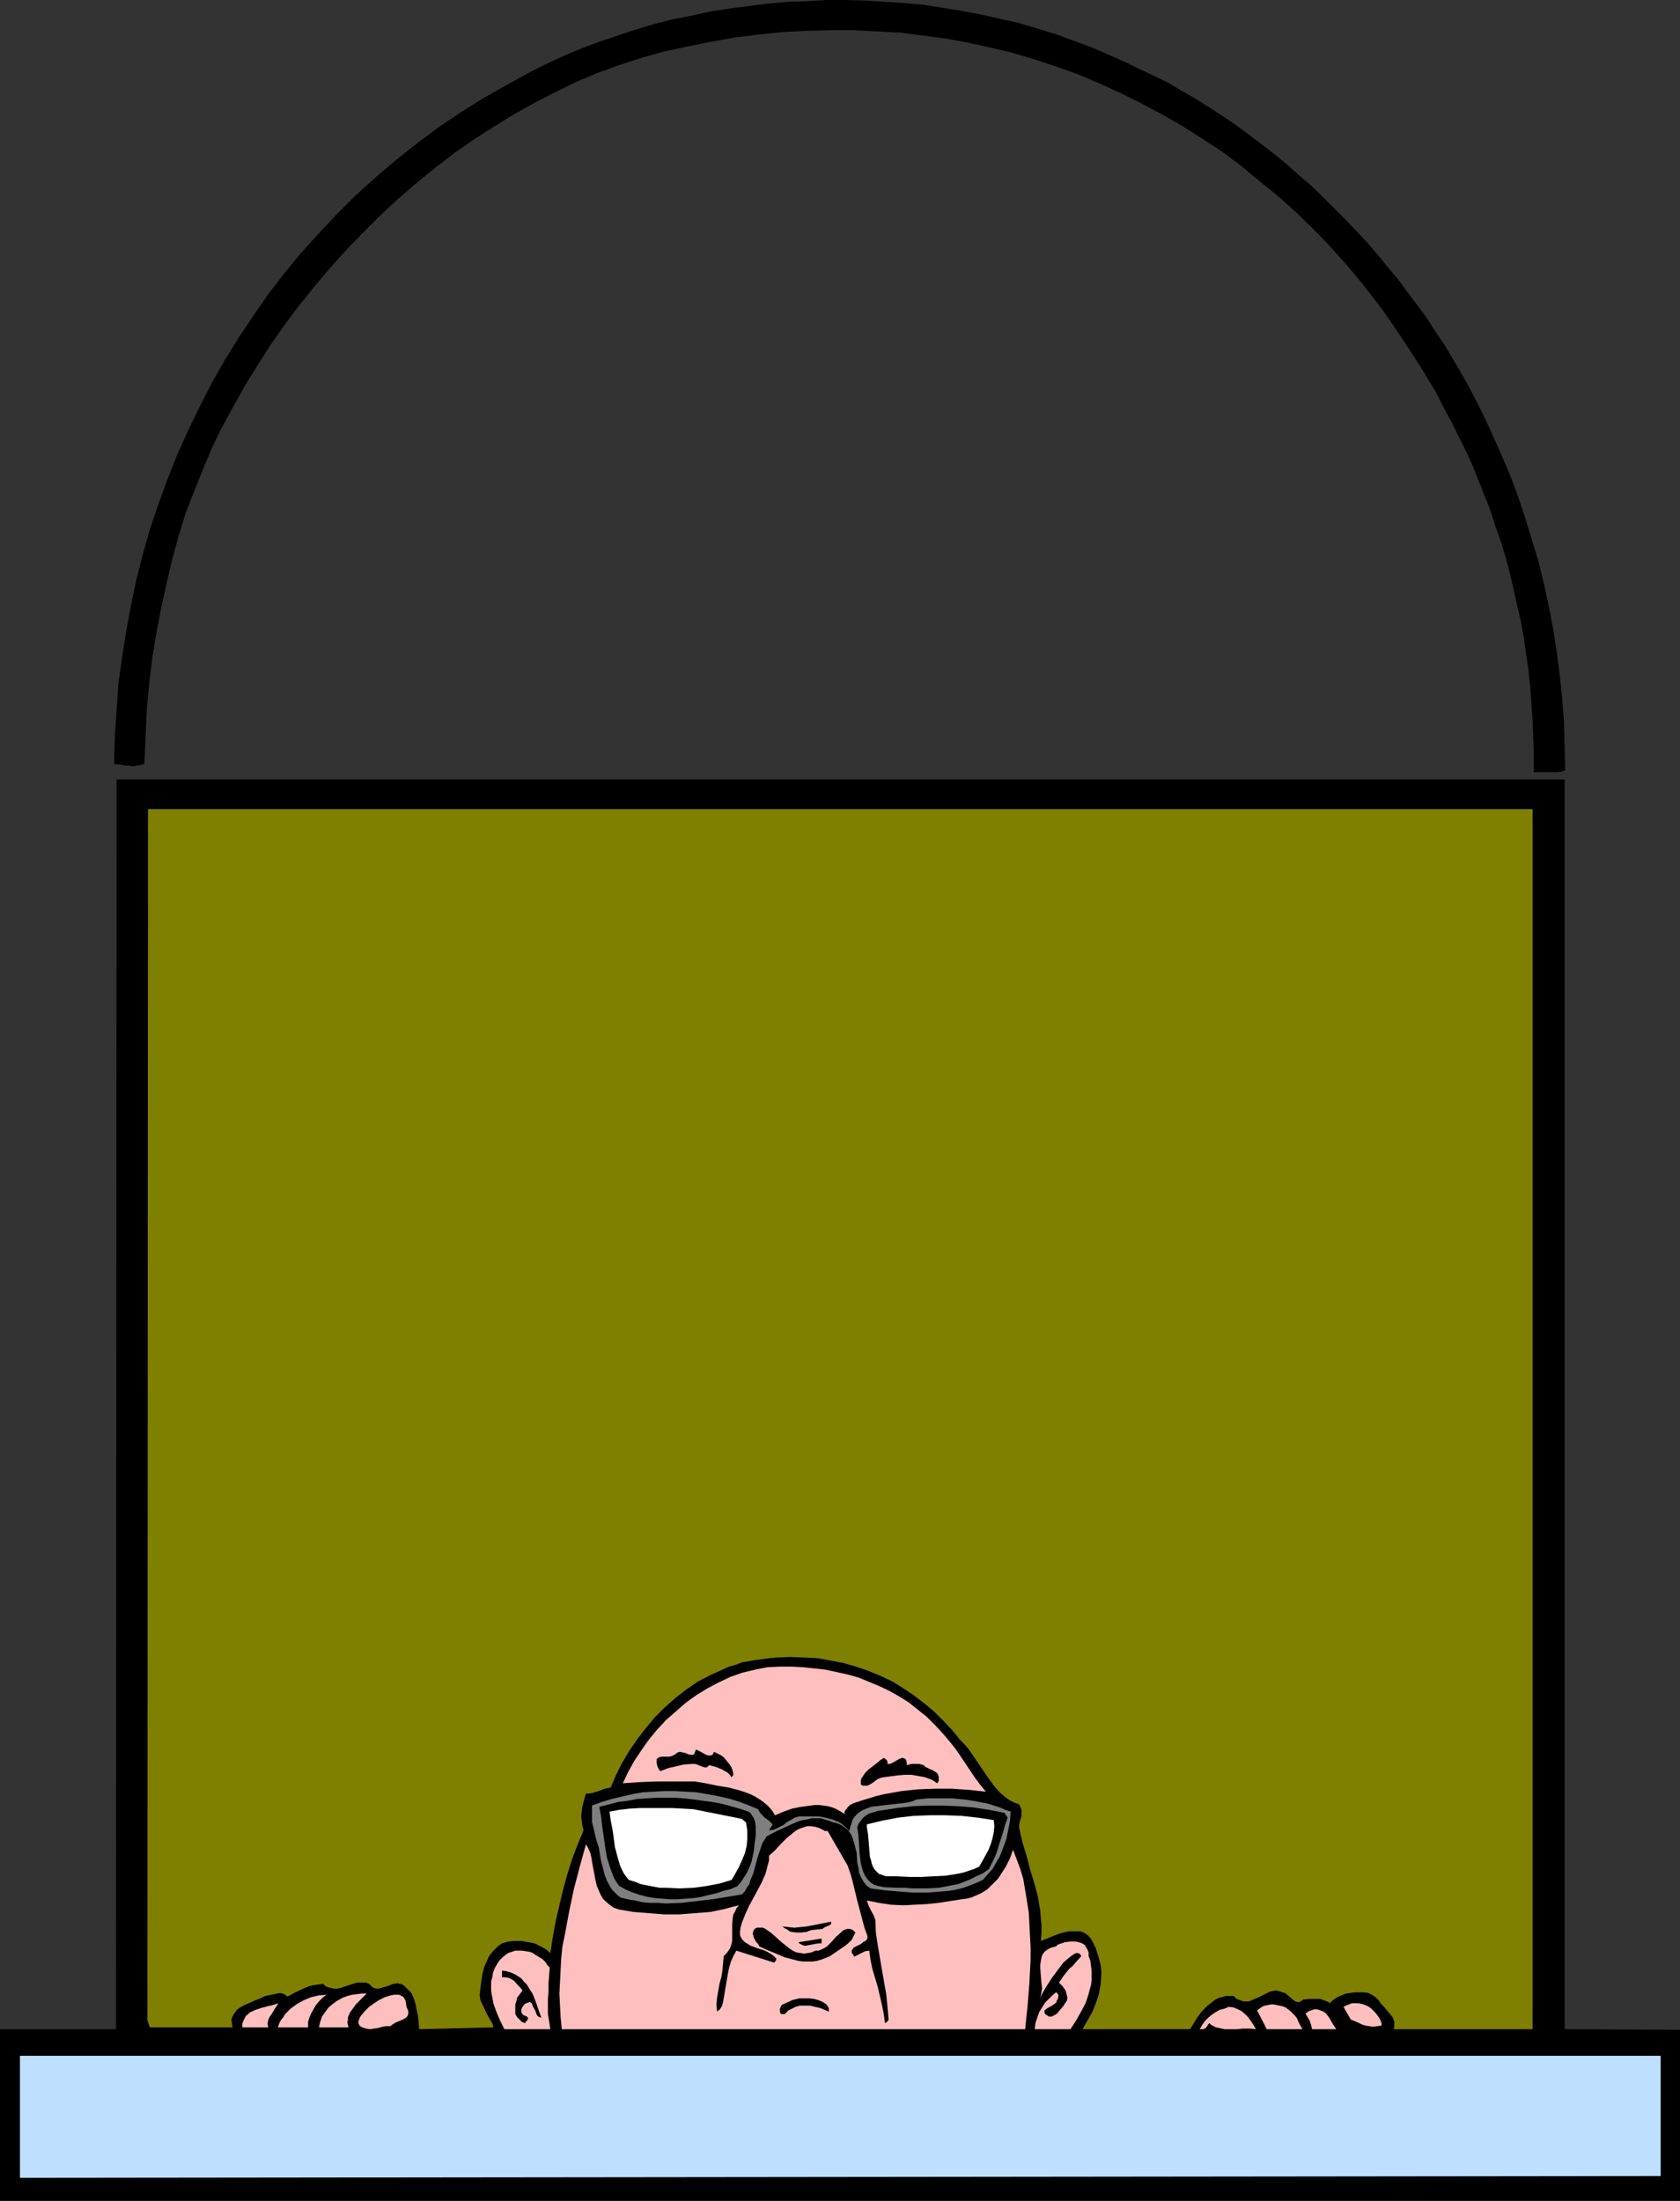
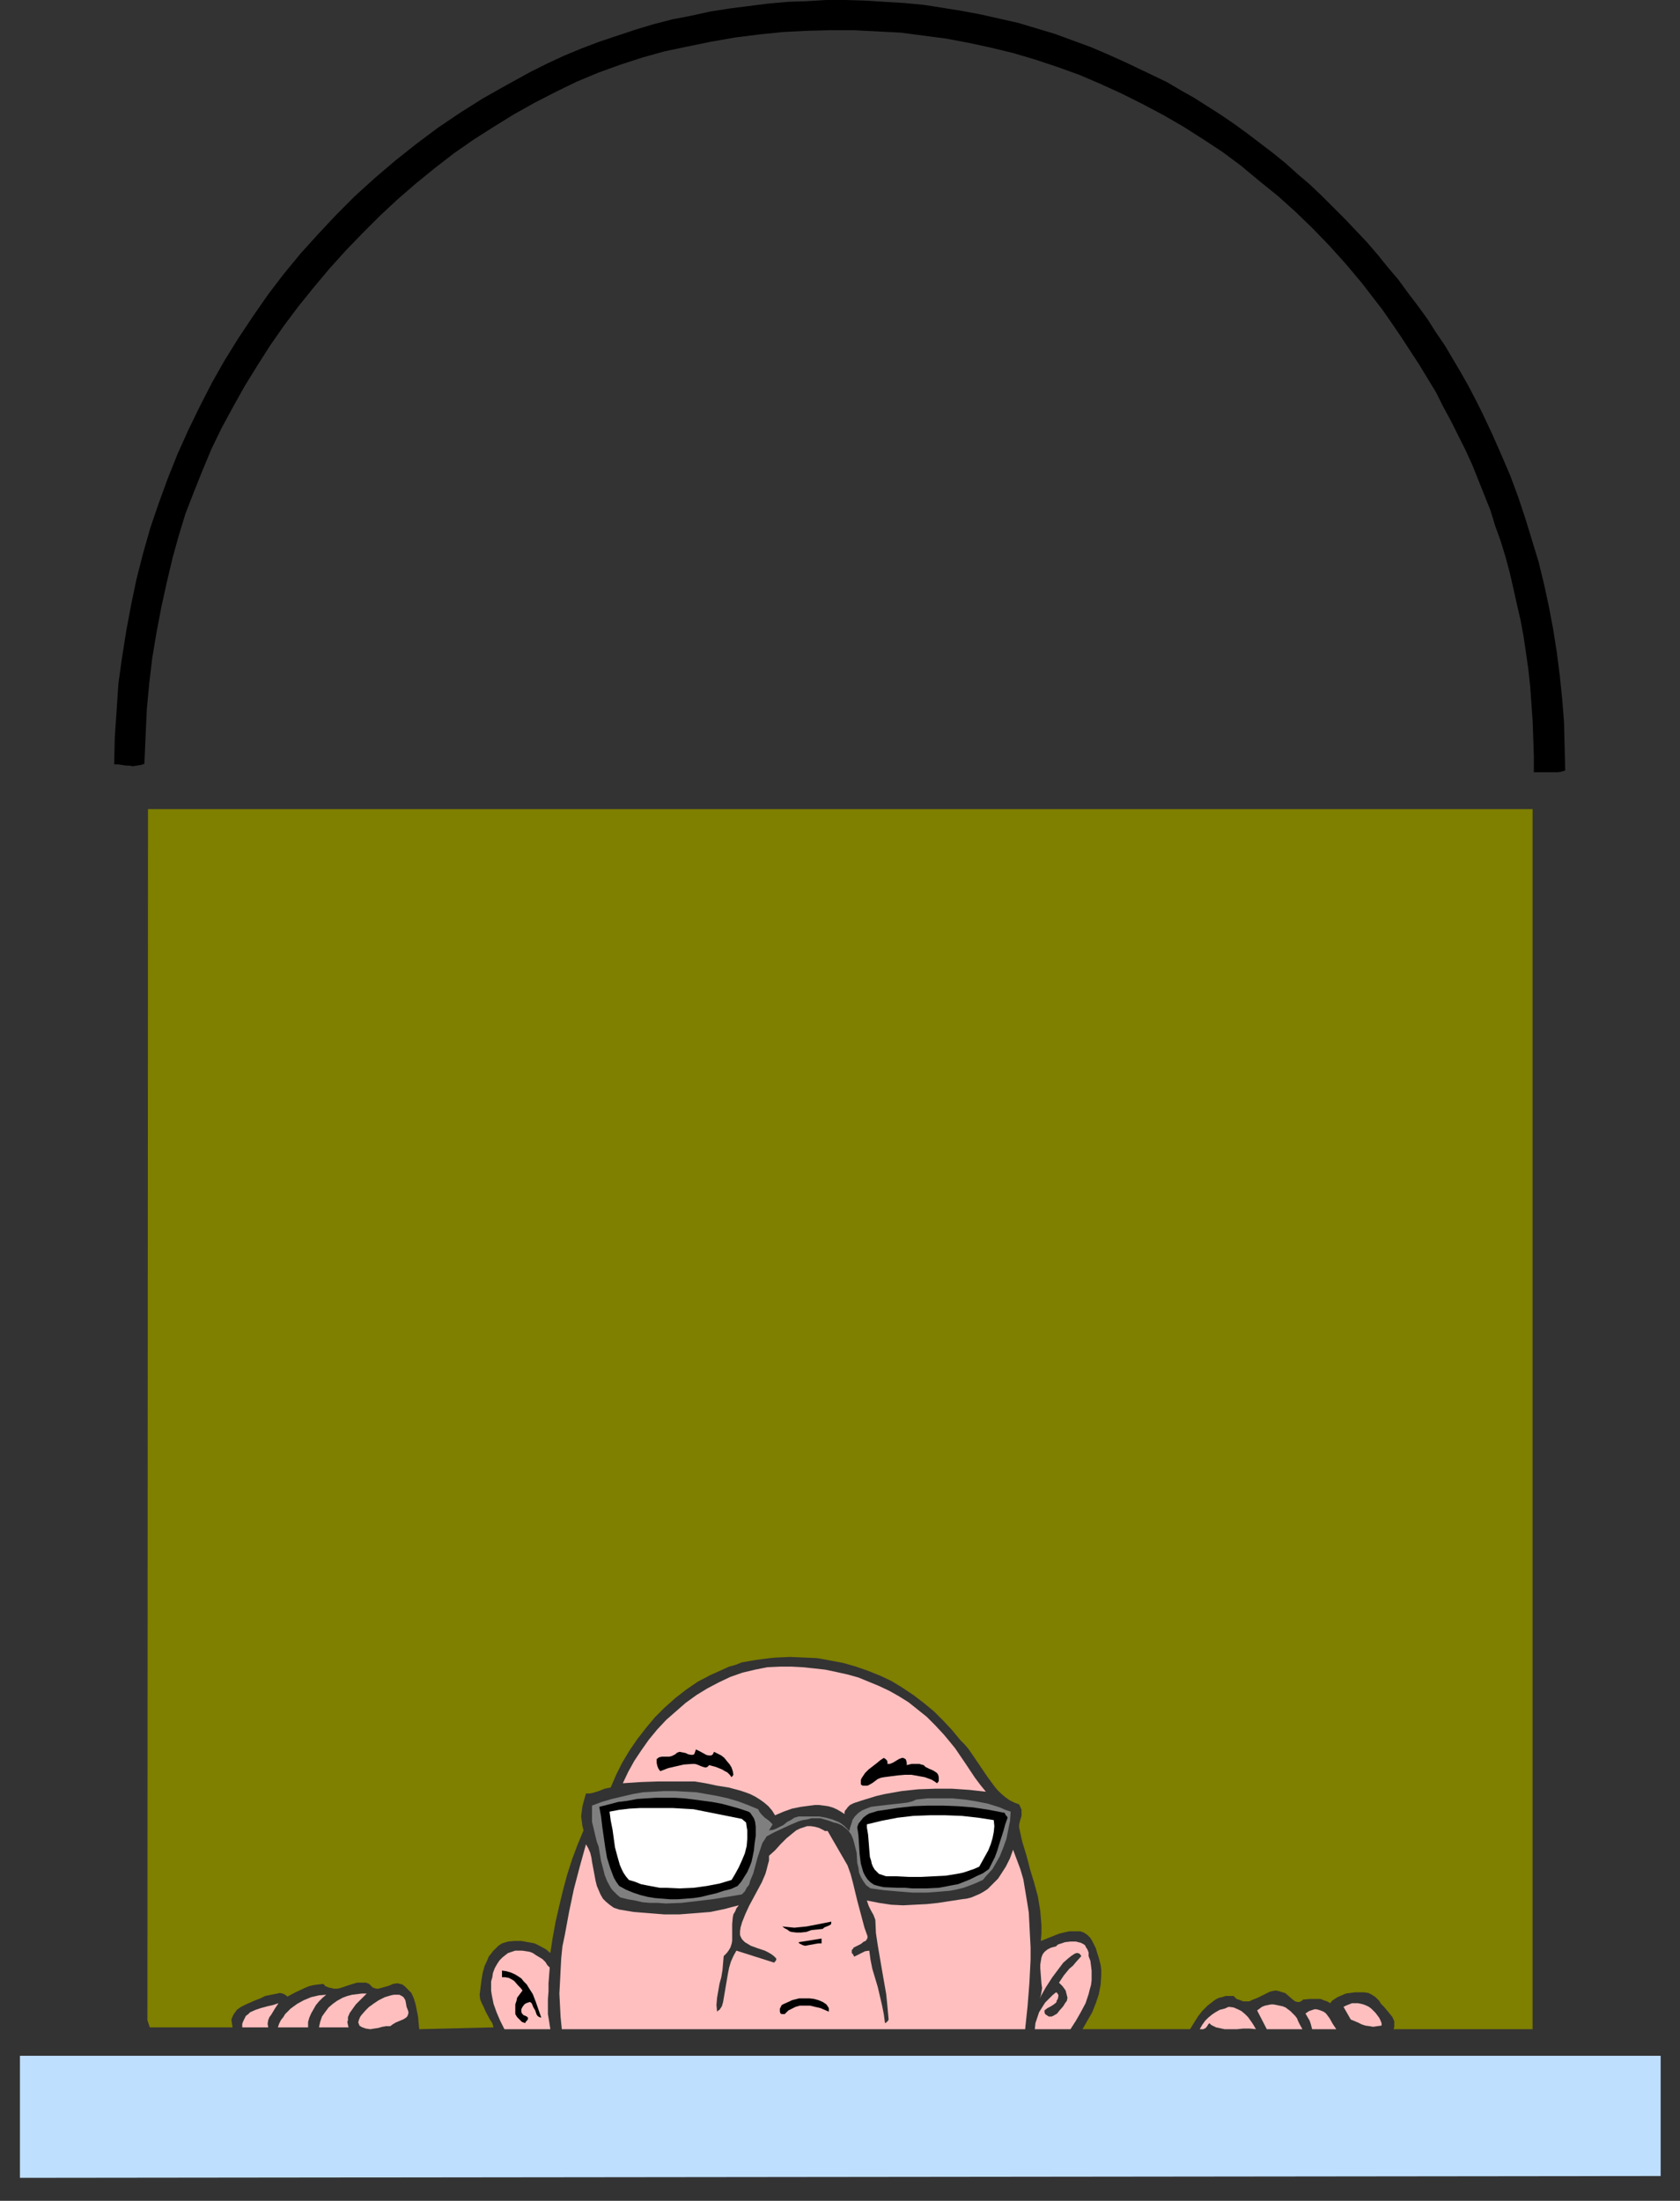
<svg xmlns="http://www.w3.org/2000/svg" xmlns:ns1="http://sodipodi.sourceforge.net/DTD/sodipodi-0.dtd" xmlns:ns2="http://www.inkscape.org/namespaces/inkscape" version="1.0" width="118.91mm" height="155.711mm" id="svg28" ns1:docname="Window View - Short.wmf">
  <rect width="100%" height="100%" fill="#333333" stroke="none" />
  <ns1:namedview id="namedview28" pagecolor="#ffffff" bordercolor="#000000" borderopacity="0.25" ns2:showpageshadow="2" ns2:pageopacity="0.0" ns2:pagecheckerboard="0" ns2:deskcolor="#d1d1d1" ns2:document-units="mm" />
  <defs id="defs1">
    <pattern id="WMFhbasepattern" patternUnits="userSpaceOnUse" width="6" height="6" x="0" y="0" />
  </defs>
  <path style="fill:#000000;fill-opacity:1;fill-rule:evenodd;stroke:none" d="m 396.578,110.528 2.586,5.494 2.424,5.494 2.424,5.656 2.101,5.656 1.939,5.817 1.778,5.817 1.778,5.817 1.454,5.979 1.293,5.979 1.131,5.979 0.97,6.14 0.808,6.302 0.646,6.302 0.485,6.14 0.162,6.464 0.162,6.464 -0.97,0.323 -0.97,0.162 h -2.101 -2.262 -2.101 v -4.686 l -0.162,-4.686 -0.162,-4.525 -0.323,-4.525 -0.323,-4.525 -0.485,-4.525 -0.646,-4.525 -0.646,-4.363 -0.808,-4.363 -0.97,-4.201 -0.97,-4.363 -0.97,-4.201 -1.131,-4.201 -1.293,-4.201 -1.454,-4.04 -1.293,-4.201 -1.616,-4.04 -1.616,-4.04 -1.616,-4.04 -1.778,-3.878 -1.939,-3.878 -1.939,-3.878 -2.101,-3.878 -1.939,-3.878 -2.262,-3.717 -2.262,-3.717 -2.424,-3.717 -2.424,-3.717 -2.424,-3.555 -2.586,-3.717 -2.747,-3.555 -2.747,-3.555 -4.202,-5.009 -4.363,-4.848 -4.525,-4.686 -4.687,-4.525 -4.687,-4.201 -5.01,-4.04 -4.848,-4.04 -5.01,-3.717 -5.171,-3.393 -5.333,-3.393 -5.333,-3.07 -5.495,-2.909 -5.495,-2.747 -5.656,-2.585 -5.656,-2.424 -5.818,-2.101 -5.818,-1.939 -5.979,-1.778 -5.979,-1.454 -5.979,-1.293 -5.979,-1.131 -6.141,-0.808 -6.141,-0.808 -6.303,-0.323 -6.303,-0.323 h -6.303 l -6.303,0.162 -6.303,0.323 -6.303,0.646 -6.464,0.808 -6.464,1.131 -6.303,1.293 -6.141,1.293 -5.818,1.616 -5.979,1.939 -5.818,2.101 -5.818,2.424 -5.656,2.747 -5.656,2.909 -5.495,3.07 -5.495,3.393 -5.333,3.393 -5.333,3.717 -5.01,3.878 -5.171,4.201 -4.848,4.201 -4.687,4.363 -4.687,4.686 -4.525,4.686 -4.363,4.848 -4.202,5.009 -4.04,5.009 -3.879,5.171 -3.717,5.333 -3.394,5.333 -3.394,5.494 -3.07,5.494 -3.07,5.656 -2.747,5.656 -2.424,5.817 -2.262,5.656 -2.262,5.817 -1.778,5.817 -1.616,5.817 -1.616,6.787 -1.454,6.625 -1.293,6.787 -1.131,6.787 -0.808,6.787 -0.646,6.948 -0.323,7.11 -0.162,3.717 -0.162,3.717 -0.97,0.323 -1.131,0.162 -0.97,0.162 -0.97,-0.162 h -0.808 l -2.101,-0.323 h -1.131 l 0.162,-7.272 0.485,-7.11 0.485,-7.272 0.97,-6.948 1.131,-7.11 1.293,-6.948 1.454,-6.948 1.778,-6.948 1.939,-6.787 2.262,-6.625 2.424,-6.625 2.586,-6.464 2.909,-6.464 3.07,-6.302 3.232,-6.302 3.394,-5.979 3.717,-5.979 3.879,-5.817 4.04,-5.817 4.202,-5.494 4.525,-5.494 4.687,-5.171 4.848,-5.171 5.01,-5.009 5.171,-4.686 5.495,-4.686 5.495,-4.363 5.818,-4.363 5.979,-4.04 6.141,-3.878 6.303,-3.555 6.464,-3.555 4.525,-2.262 4.525,-2.101 4.687,-1.939 4.687,-1.778 4.848,-1.616 4.848,-1.616 4.848,-1.454 5.01,-1.293 5.01,-0.97 5.171,-1.131 5.171,-0.808 5.01,-0.646 5.171,-0.646 5.333,-0.485 5.01,-0.162 L 221.075,0 h 5.171 l 5.333,0.162 5.01,0.323 5.333,0.323 5.171,0.485 5.171,0.808 5.01,0.808 5.171,0.97 5.01,1.131 5.01,1.131 4.848,1.454 4.848,1.454 4.848,1.778 4.848,1.778 4.525,1.939 4.687,2.101 3.717,1.778 3.717,1.778 3.717,1.778 3.555,2.101 3.717,2.101 3.555,2.262 3.555,2.262 3.555,2.424 3.555,2.585 3.394,2.585 3.394,2.585 3.394,2.747 3.232,2.909 3.232,2.747 3.232,3.07 3.07,3.07 3.07,3.07 3.07,3.232 2.909,3.07 2.909,3.393 2.747,3.393 2.747,3.232 2.586,3.555 2.586,3.393 2.586,3.555 2.262,3.555 2.424,3.555 2.101,3.555 2.101,3.555 2.101,3.717 1.939,3.717 z" id="path1" />
-   <path style="fill:#000000;fill-opacity:1;fill-rule:evenodd;stroke:none" d="m 418.556,542.623 30.866,0.162 v 45.73 H 0 V 542.623 H 31.028 L 31.19,208.453 H 418.556 Z" id="path2" />
  <path style="fill:#7f7f00;fill-opacity:1;fill-rule:evenodd;stroke:none" d="m 409.991,542.623 h -37.169 l 0.162,-0.646 v -0.485 -0.485 -0.485 l -0.485,-1.131 -0.646,-0.808 -0.808,-0.97 -0.808,-0.97 -0.808,-0.808 -0.485,-0.808 -0.485,-0.485 -0.485,-0.485 -0.97,-0.646 -0.97,-0.485 -1.131,-0.162 h -1.131 -1.293 l -2.424,0.323 -1.131,0.485 -1.131,0.485 -0.97,0.646 -0.485,0.323 -0.485,0.646 -0.808,-0.485 -0.97,-0.323 -0.808,-0.323 h -0.97 -1.939 l -1.778,0.162 -0.323,0.323 -0.323,0.162 -0.323,0.162 h -0.485 l -0.646,-0.162 -0.646,-0.485 -1.293,-1.131 -0.808,-0.646 -0.646,-0.162 -0.97,-0.323 -0.808,-0.162 -0.97,0.162 -0.646,0.162 -1.616,0.808 -1.616,0.808 -1.616,0.646 -0.646,0.323 h -0.808 -0.808 l -0.808,-0.323 -0.97,-0.323 -0.808,-0.808 h -1.131 -0.97 l -0.97,0.323 -0.808,0.162 -0.97,0.485 -0.646,0.485 -1.454,1.131 -1.454,1.454 -1.131,1.454 -2.101,3.393 h -28.766 l 1.293,-2.262 1.293,-2.262 0.97,-2.424 0.808,-2.424 0.485,-2.585 0.162,-2.585 v -1.293 l -0.162,-1.293 -0.323,-1.293 -0.323,-1.131 -0.323,-0.97 -0.323,-1.131 -0.485,-0.97 -0.485,-0.97 -0.485,-0.808 -0.808,-0.808 -0.97,-0.646 -0.97,-0.323 h -1.454 -1.454 l -1.454,0.323 -1.293,0.323 -2.424,0.97 -2.424,0.97 0.162,-2.101 v -2.101 l -0.162,-1.939 -0.162,-1.939 -0.323,-1.939 -0.323,-1.939 -0.97,-3.555 -1.131,-3.717 -0.485,-1.939 -0.485,-1.778 -1.131,-3.717 -0.808,-3.717 v -0.646 l 0.162,-0.808 0.485,-1.616 v -0.808 -0.808 l -0.323,-0.808 -0.323,-0.646 -1.293,-0.485 -1.293,-0.646 -1.131,-0.808 -1.131,-0.97 -0.97,-0.97 -0.808,-0.97 -1.778,-2.424 -3.394,-5.009 -1.778,-2.585 -0.97,-1.131 -1.131,-1.131 -2.262,-2.747 -2.424,-2.585 -2.424,-2.424 -2.747,-2.262 -2.747,-2.101 -2.909,-1.939 -2.909,-1.778 -3.07,-1.454 -3.232,-1.293 -3.232,-1.131 -3.394,-0.97 -3.394,-0.646 -3.555,-0.646 -3.555,-0.162 -3.717,-0.162 -3.717,0.162 -1.778,0.162 -3.717,0.485 -3.717,0.646 -1.616,0.646 -1.778,0.485 -1.778,0.808 -3.232,1.454 -3.394,1.778 -3.07,2.101 -2.909,2.262 -2.909,2.585 -2.586,2.585 -2.424,2.909 -2.262,2.909 -2.101,3.07 -1.939,3.232 -1.616,3.232 -1.454,3.393 -1.616,0.323 -1.616,0.646 -1.616,0.485 -0.808,0.162 h -0.97 l -0.323,1.131 -0.323,1.131 -0.323,1.293 -0.162,1.293 -0.162,1.293 0.162,1.131 0.162,1.293 0.323,1.293 -1.616,3.878 -1.454,3.878 -1.293,4.04 -1.131,4.201 -0.97,4.04 -0.97,4.201 -0.808,4.363 -0.646,4.201 -1.131,-0.97 -1.454,-0.808 -1.616,-0.808 -1.778,-0.323 -1.778,-0.323 h -1.939 l -1.616,0.162 -1.616,0.485 -0.97,0.646 -0.646,0.646 -0.808,0.808 -0.485,0.646 -0.646,0.808 -0.323,0.808 -0.808,1.778 -0.485,1.778 -0.323,1.939 -0.485,3.878 0.162,1.293 0.485,1.131 0.485,0.97 0.485,1.131 1.131,2.101 0.646,0.97 0.323,1.131 -19.877,0.485 -0.323,-3.393 -0.323,-1.616 -0.323,-1.616 -0.485,-1.616 -0.646,-1.454 -1.131,-1.131 -0.646,-0.646 -0.646,-0.485 -0.646,-0.162 -0.646,-0.162 -1.131,0.162 -1.131,0.485 -1.131,0.323 -1.131,0.323 -0.646,0.162 h -0.485 l -0.485,-0.162 -0.485,-0.162 -0.485,-0.485 -0.485,-0.485 -0.808,-0.323 H 97.124 96.316 95.508 l -1.616,0.485 -1.454,0.485 -1.454,0.485 -0.808,0.162 h -0.808 l -0.646,-0.162 -0.808,-0.162 -0.808,-0.323 -0.646,-0.646 -1.293,0.162 -1.293,0.162 -1.293,0.323 -1.131,0.485 -2.424,1.131 -2.101,1.131 -0.646,-0.485 -0.646,-0.323 -0.808,-0.162 -0.646,0.162 -0.808,0.162 -0.808,0.162 -0.808,0.162 -0.808,0.162 -1.293,0.646 -1.293,0.485 -2.586,1.131 -1.293,0.646 -1.131,0.808 -0.323,0.485 -0.485,0.646 -0.323,0.646 -0.323,0.808 0.323,2.101 H 40.078 l -0.646,-1.939 0.162,-323.829 H 409.991 Z" id="path3" />
  <path style="fill:#ffbfbf;fill-opacity:1;fill-rule:evenodd;stroke:none" d="m 252.426,463.767 1.616,1.939 1.454,1.778 2.747,4.04 2.586,3.878 1.454,1.939 1.454,1.778 -4.363,-0.485 -4.687,-0.323 h -4.525 l -4.525,0.162 -4.525,0.485 -4.525,0.808 -2.101,0.485 -2.101,0.646 -2.101,0.646 -1.939,0.646 -0.97,0.485 -0.646,0.646 -0.323,0.485 -0.323,0.323 -0.162,0.485 v 0.485 l -0.97,-0.646 -1.131,-0.646 -1.131,-0.485 -1.131,-0.323 -1.131,-0.162 -1.293,-0.162 h -1.131 l -1.293,0.162 -2.424,0.323 -2.424,0.485 -2.262,0.808 -2.262,0.97 -0.808,-1.293 -0.97,-1.131 -1.131,-0.97 -1.131,-0.808 -1.293,-0.808 -1.293,-0.646 -1.293,-0.485 -1.454,-0.485 -3.07,-0.808 -3.07,-0.485 -3.07,-0.646 -2.909,-0.485 h -4.848 -4.848 l -4.687,0.162 -4.848,0.323 1.454,-3.07 1.616,-2.909 1.939,-2.909 1.939,-2.747 2.262,-2.747 2.424,-2.585 2.586,-2.262 2.586,-2.262 2.909,-2.101 2.909,-1.778 3.07,-1.616 3.07,-1.454 3.232,-1.131 3.394,-0.808 3.232,-0.646 3.555,-0.162 h 2.909 l 3.07,0.162 3.07,0.323 2.909,0.323 3.07,0.646 2.909,0.646 2.909,0.808 2.747,1.131 2.747,1.131 2.747,1.293 2.586,1.454 2.586,1.616 2.424,1.939 2.424,1.939 2.262,2.262 z" id="path4" />
  <path style="fill:#000000;fill-opacity:1;fill-rule:evenodd;stroke:none" d="m 191.017,468.453 0.97,0.485 0.97,0.485 0.808,0.646 0.646,0.808 0.808,0.97 0.485,0.808 0.323,0.97 0.162,0.97 -0.485,0.646 -0.485,-0.646 -0.646,-0.646 -0.646,-0.323 -0.808,-0.485 -1.616,-0.646 -1.778,-0.485 -0.485,0.485 -0.485,0.162 -0.646,-0.162 -0.485,-0.162 -1.131,-0.485 -0.646,-0.162 h -0.646 l -2.262,0.162 -2.101,0.485 -2.101,0.485 -2.101,0.808 -0.485,-0.646 -0.323,-0.808 -0.162,-0.808 v -0.97 l 0.646,-0.485 0.808,-0.162 h 0.646 0.646 0.646 l 0.646,-0.162 0.646,-0.323 0.323,-0.162 0.323,-0.323 0.323,-0.162 0.485,-0.162 0.808,0.162 0.808,0.162 0.323,0.162 0.323,0.162 0.808,0.162 h 0.323 0.162 l 0.323,-0.162 0.162,-0.323 0.162,-0.485 0.162,-0.485 0.646,0.323 0.646,0.323 1.454,0.808 0.646,0.162 h 0.646 l 0.323,-0.162 0.162,-0.162 0.162,-0.323 z" id="path5" />
  <path style="fill:#000000;fill-opacity:1;fill-rule:evenodd;stroke:none" d="m 237.397,471.684 h 0.323 0.323 l 0.808,-0.323 0.808,-0.485 0.808,-0.485 0.808,-0.323 h 0.323 l 0.323,0.162 0.323,0.162 0.162,0.323 0.162,0.646 v 0.646 l 1.293,-0.323 h 1.293 0.808 l 0.485,0.162 0.646,0.162 0.485,0.485 0.97,0.485 1.131,0.485 0.485,0.323 0.485,0.323 0.323,0.485 0.162,0.646 v 0.485 0.485 l -0.162,0.323 -0.323,0.323 -0.646,-0.485 -0.808,-0.485 -1.778,-0.646 -1.778,-0.323 -1.778,-0.323 h -1.778 l -1.939,0.162 -3.717,0.485 -0.808,0.162 -0.808,0.323 -1.293,0.97 -0.808,0.485 -0.646,0.323 h -0.97 -0.323 l -0.485,-0.323 v -0.485 -0.646 l 0.162,-0.485 0.323,-0.485 0.646,-0.97 0.97,-0.97 2.101,-1.616 0.97,-0.808 0.97,-0.646 0.485,0.323 0.323,0.323 0.162,0.323 z" id="path6" />
  <path style="fill:#7f7f7f;fill-opacity:1;fill-rule:evenodd;stroke:none" d="m 202.814,483.804 0.323,0.646 0.485,0.646 0.97,0.97 1.131,0.808 0.97,0.97 -0.97,1.616 1.131,-0.162 0.808,-0.323 0.97,-0.485 0.97,-0.485 0.97,-0.808 0.97,-0.485 0.97,-0.646 1.131,-0.323 h 1.778 1.778 1.939 l 1.778,0.323 1.778,0.485 1.616,0.646 0.808,0.485 0.808,0.646 0.646,0.646 0.646,0.646 0.162,-0.808 0.485,-1.454 0.162,-0.646 0.646,-0.97 0.97,-0.97 0.97,-0.646 1.131,-0.485 1.293,-0.485 1.293,-0.162 2.747,-0.323 1.454,-0.162 1.454,-0.162 2.747,-0.323 1.293,-0.323 1.131,-0.485 3.07,-0.323 h 3.232 3.232 l 3.394,0.323 3.07,0.485 3.232,0.646 3.07,0.97 1.454,0.646 1.454,0.485 -0.162,2.424 -0.485,2.424 -0.485,2.424 -0.808,2.262 -0.97,2.424 -1.293,2.262 -0.646,1.131 -1.778,1.939 -0.808,0.97 -1.778,0.808 -1.616,0.646 -1.778,0.646 -1.939,0.485 -1.778,0.323 -1.939,0.162 -1.939,0.162 -2.101,0.162 h -3.879 l -4.04,-0.323 -3.717,-0.323 -3.555,-0.485 -1.131,-0.808 -0.808,-1.131 -0.646,-1.131 -0.485,-1.131 -0.162,-1.293 -0.323,-1.293 -0.162,-2.747 -0.323,-1.293 -0.323,-1.293 -0.323,-1.131 -0.485,-1.131 -0.808,-1.131 -0.97,-0.808 -0.646,-0.485 -0.646,-0.323 -0.808,-0.323 -0.808,-0.162 -1.293,-0.485 -1.131,-0.323 -1.131,-0.323 h -1.293 -1.131 l -1.131,0.323 -1.131,0.162 -1.131,0.323 -2.262,0.97 -2.101,0.97 -2.101,0.97 -2.101,1.131 -0.485,0.808 -0.646,0.97 -0.646,1.939 -0.646,1.939 -1.131,4.201 -0.808,1.939 -0.323,1.131 -0.646,0.808 -0.485,0.97 -0.808,0.808 -3.879,0.646 -4.04,0.646 -4.04,0.485 -4.202,0.485 -4.202,0.162 -2.101,-0.162 h -2.101 l -1.939,-0.162 -2.101,-0.485 -1.939,-0.323 -1.939,-0.485 -0.808,-0.646 -0.646,-0.646 -0.646,-0.646 -0.485,-0.646 -0.97,-1.778 -0.646,-1.616 -0.485,-1.939 -0.485,-1.778 -0.323,-1.939 -0.323,-1.939 -0.485,-1.293 -0.323,-1.293 -0.646,-2.747 -0.323,-1.293 v -1.454 -1.293 -1.616 l 2.586,-0.97 2.747,-0.808 2.747,-0.646 2.747,-0.646 2.747,-0.485 2.909,-0.162 2.747,-0.162 h 2.909 l 2.909,0.162 2.909,0.162 2.747,0.485 2.747,0.485 2.909,0.646 2.747,0.808 2.586,0.97 z" id="path7" />
-   <path style="fill:#000000;fill-opacity:1;fill-rule:evenodd;stroke:none" d="m 200.228,484.45 0.485,0.323 0.323,0.485 0.646,0.97 0.323,0.97 0.162,1.293 v 1.131 1.293 l -0.323,2.262 -0.162,1.616 -0.323,1.616 -0.323,1.454 -0.485,1.293 -0.646,1.454 -0.808,1.293 -0.808,1.293 -0.97,1.131 -1.778,0.808 -1.939,0.485 -1.939,0.646 -2.101,0.485 -1.939,0.485 -2.101,0.323 -2.101,0.162 -2.101,0.162 h -2.101 l -1.939,-0.162 -2.101,-0.162 -1.939,-0.323 -1.939,-0.485 -1.939,-0.646 -1.939,-0.808 -1.778,-0.97 -0.808,-1.131 -0.646,-1.131 -0.485,-1.293 -0.485,-1.293 -0.808,-2.585 -0.485,-2.747 -0.808,-5.656 -0.323,-2.747 -0.485,-2.585 2.586,-0.646 2.424,-0.646 2.586,-0.323 2.586,-0.485 2.424,-0.162 2.586,-0.162 h 2.586 2.424 l 2.586,0.162 2.586,0.323 2.424,0.323 2.424,0.323 2.586,0.485 2.424,0.646 2.262,0.646 z" id="path8" />
+   <path style="fill:#000000;fill-opacity:1;fill-rule:evenodd;stroke:none" d="m 200.228,484.45 0.485,0.323 0.323,0.485 0.646,0.97 0.323,0.97 0.162,1.293 v 1.131 1.293 l -0.323,2.262 -0.162,1.616 -0.323,1.616 -0.323,1.454 -0.485,1.293 -0.646,1.454 -0.808,1.293 -0.808,1.293 -0.97,1.131 -1.778,0.808 -1.939,0.485 -1.939,0.646 -2.101,0.485 -1.939,0.485 -2.101,0.323 -2.101,0.162 -2.101,0.162 h -2.101 l -1.939,-0.162 -2.101,-0.162 -1.939,-0.323 -1.939,-0.485 -1.939,-0.646 -1.939,-0.808 -1.778,-0.97 -0.808,-1.131 -0.646,-1.131 -0.485,-1.293 -0.485,-1.293 -0.808,-2.585 -0.485,-2.747 -0.808,-5.656 -0.323,-2.747 -0.485,-2.585 2.586,-0.646 2.424,-0.646 2.586,-0.323 2.586,-0.485 2.424,-0.162 2.586,-0.162 h 2.586 2.424 l 2.586,0.162 2.586,0.323 2.424,0.323 2.424,0.323 2.586,0.485 2.424,0.646 2.262,0.646 " id="path8" />
  <path style="fill:#000000;fill-opacity:1;fill-rule:evenodd;stroke:none" d="m 268.749,484.773 0.162,0.323 0.162,0.323 0.323,0.323 0.162,0.323 -0.646,1.778 -0.485,1.778 -1.131,3.555 -0.485,1.616 -0.646,1.778 -0.808,1.616 -0.808,1.616 -1.616,1.131 -1.778,0.808 -1.616,0.808 -1.616,0.646 -1.616,0.646 -1.778,0.323 -1.616,0.323 -1.778,0.323 -3.394,0.162 h -3.717 l -1.778,-0.162 h -1.939 l -3.879,-0.162 -1.454,-0.323 -1.131,-0.323 -0.97,-0.646 -0.808,-0.808 -0.646,-0.97 -0.485,-0.97 -0.323,-1.131 -0.323,-1.131 -0.323,-2.585 -0.162,-2.585 -0.162,-2.424 -0.162,-1.131 -0.162,-0.97 0.323,-0.97 0.646,-0.808 0.646,-0.808 0.808,-0.646 0.808,-0.485 1.131,-0.323 0.97,-0.323 1.131,-0.162 4.202,-0.646 4.202,-0.485 4.04,-0.162 h 4.04 l 4.04,0.162 4.04,0.323 4.202,0.646 z" id="path9" />
  <path style="fill:#ffffff;fill-opacity:1;fill-rule:evenodd;stroke:none" d="m 198.451,486.389 1.131,0.97 0.162,1.131 0.162,0.97 v 2.262 l -0.162,1.939 -0.485,1.939 -0.808,1.939 -0.808,1.778 -0.97,1.778 -0.97,1.616 -3.232,0.97 -3.394,0.646 -3.555,0.485 -3.717,0.162 -3.555,-0.162 h -1.778 l -3.394,-0.646 -1.616,-0.323 -1.616,-0.646 -1.616,-0.485 -0.808,-0.97 -0.646,-0.97 -0.485,-0.97 -0.485,-1.131 -0.646,-2.262 -0.646,-2.424 -0.646,-4.686 -0.485,-2.424 -0.323,-2.424 2.586,-0.485 2.747,-0.323 2.909,-0.162 h 2.747 5.818 l 5.656,0.323 z" id="path10" />
  <path style="fill:#ffffff;fill-opacity:1;fill-rule:evenodd;stroke:none" d="m 265.84,486.712 0.162,1.616 -0.162,1.616 -0.323,1.616 -0.485,1.616 -0.646,1.616 -0.808,1.454 -1.616,2.909 -1.454,0.646 -1.454,0.485 -1.454,0.485 -1.616,0.323 -3.07,0.485 -3.232,0.162 -3.232,0.162 h -3.232 l -3.232,-0.162 h -2.909 l -0.97,-0.323 -0.97,-0.323 -0.646,-0.646 -0.485,-0.485 -0.485,-0.808 -0.323,-0.808 -0.162,-0.808 -0.323,-0.97 -0.162,-1.939 -0.162,-2.101 -0.162,-1.939 -0.323,-1.939 v -0.808 l 4.04,-0.97 4.202,-0.808 4.202,-0.485 4.363,-0.162 h 4.202 l 4.363,0.162 4.363,0.485 z" id="path11" />
  <path style="fill:#ffbfbf;fill-opacity:1;fill-rule:evenodd;stroke:none" d="m 226.731,498.832 0.808,2.262 0.646,2.424 1.131,4.686 1.293,4.848 0.646,2.424 0.808,2.262 v 0.485 l -0.162,0.323 -0.323,0.485 -0.485,0.162 -0.808,0.646 -0.97,0.485 -0.97,0.485 -0.162,0.323 -0.323,0.323 v 0.323 0.485 l 0.323,0.323 0.323,0.646 1.939,-0.97 0.97,-0.485 1.131,-0.162 0.323,2.424 0.485,2.424 1.454,4.848 1.131,4.848 0.485,2.424 0.323,2.424 0.323,-0.162 0.323,-0.323 0.162,-0.162 0.162,-0.323 -0.323,-3.555 -0.323,-3.232 -1.131,-6.464 -1.131,-6.625 -0.485,-3.232 -0.162,-3.555 -0.485,-1.293 -0.646,-1.131 -0.646,-1.293 -0.485,-1.454 3.232,0.646 3.232,0.485 3.232,0.162 3.07,-0.162 3.232,-0.162 3.07,-0.323 6.303,-0.97 1.293,-0.162 1.293,-0.323 1.131,-0.485 1.131,-0.485 1.131,-0.646 0.97,-0.646 0.97,-0.97 0.808,-0.808 0.97,-0.97 0.646,-0.97 1.454,-2.262 1.131,-2.262 0.808,-2.262 0.97,2.585 0.97,2.585 0.808,2.747 0.485,2.909 0.485,2.909 0.485,3.07 0.162,3.07 0.162,3.232 0.162,3.07 V 524.04 l -0.323,6.302 -0.485,6.14 -0.646,6.14 H 150.292 l -0.323,-3.232 -0.162,-3.07 -0.162,-3.232 0.162,-3.07 0.162,-3.232 0.162,-3.07 0.323,-3.232 0.646,-3.07 1.131,-6.14 1.293,-6.14 1.616,-6.14 1.616,-5.817 0.646,1.131 0.485,1.131 0.323,1.293 0.162,1.131 0.485,2.585 0.485,2.585 0.323,1.293 0.485,1.131 0.485,1.131 0.646,1.131 0.808,0.808 0.97,0.808 1.131,0.808 1.454,0.485 3.879,0.646 4.04,0.323 4.04,0.323 h 4.202 l 4.202,-0.323 4.04,-0.323 3.879,-0.808 1.778,-0.485 1.939,-0.485 -0.646,0.808 -0.323,0.808 -0.485,0.808 -0.162,0.808 -0.162,1.778 v 1.939 1.778 0.808 l -0.162,0.808 -0.323,0.97 -0.485,0.808 -0.485,0.646 -0.808,0.808 -0.162,1.778 -0.162,1.939 -0.323,1.939 -0.485,1.778 -0.646,3.717 -0.162,1.939 0.162,1.778 0.323,-0.323 0.323,-0.162 0.646,-0.97 0.323,-1.131 0.162,-0.97 1.131,-6.625 0.323,-1.616 0.485,-1.616 0.646,-1.454 0.808,-1.454 10.181,3.232 v -0.162 l 0.162,-0.162 0.162,-0.162 0.162,-0.323 v -0.323 l -0.646,-0.646 -0.646,-0.485 -0.808,-0.485 -0.97,-0.485 -1.939,-0.646 -1.778,-0.646 -0.808,-0.485 -0.808,-0.485 -0.646,-0.646 -0.323,-0.485 -0.323,-0.808 v -0.97 l 0.162,-1.131 0.162,-0.485 0.162,-0.646 0.97,-2.424 0.97,-2.101 2.262,-4.201 1.131,-2.101 0.97,-2.262 0.323,-1.131 0.323,-1.293 0.323,-1.131 v -1.293 l 1.616,-1.454 1.454,-1.616 1.616,-1.616 1.778,-1.454 0.808,-0.646 0.97,-0.485 0.97,-0.323 0.97,-0.323 h 0.97 l 1.131,0.162 1.131,0.323 1.293,0.646 0.162,0.162 h 0.162 0.646 z" id="path12" />
  <path style="fill:#000000;fill-opacity:1;fill-rule:evenodd;stroke:none" d="m 222.368,513.86 v 0.485 l -0.162,0.323 -0.323,0.162 -0.323,0.162 -0.808,0.323 -0.323,0.162 -0.323,0.323 -1.454,0.162 -1.616,0.162 -1.293,0.485 -1.454,0.162 h -1.293 l -1.293,-0.162 -0.485,-0.162 -0.646,-0.485 -0.646,-0.323 -0.646,-0.485 1.616,0.162 1.616,0.162 1.616,-0.162 1.616,-0.162 3.394,-0.646 z" id="path13" />
-   <path style="fill:#000000;fill-opacity:1;fill-rule:evenodd;stroke:none" d="m 218.166,521.616 h 0.808 l 0.808,-0.323 0.646,-0.323 0.808,-0.485 1.293,-1.293 1.131,-1.293 1.293,-1.131 0.485,-0.485 0.646,-0.323 0.646,-0.162 h 0.646 l 0.808,0.323 0.646,0.646 -0.485,0.97 -0.485,0.97 -0.808,0.808 -0.97,0.808 -4.04,2.747 -1.131,0.485 -1.293,0.485 -1.131,0.323 -1.131,0.162 h -1.293 -1.293 l -1.131,-0.162 -1.293,-0.323 -2.424,-0.646 -2.262,-0.97 -2.424,-0.97 -2.101,-0.97 -0.323,-0.646 -0.485,-0.485 -0.646,-1.131 -0.162,-0.646 -0.162,-0.485 0.162,-0.646 0.323,-0.646 0.646,-0.323 h 0.808 0.808 l 0.646,0.323 1.616,1.131 1.454,1.293 1.454,1.293 1.616,1.293 0.646,0.485 0.808,0.485 0.808,0.323 0.97,0.162 0.97,0.162 0.97,-0.162 0.97,-0.162 z" id="path14" />
  <path style="fill:#000000;fill-opacity:1;fill-rule:evenodd;stroke:none" d="m 219.782,519.677 h -0.808 l -0.97,0.162 -1.778,0.323 -0.808,0.162 -0.646,-0.162 -0.646,-0.323 -0.323,-0.162 -0.162,-0.323 3.07,-0.485 3.07,-0.485 z" id="path15" />
  <path style="fill:#ffbfbf;fill-opacity:1;fill-rule:evenodd;stroke:none" d="m 291.212,523.07 0.485,1.293 0.162,1.293 0.162,1.293 v 1.293 1.293 l -0.162,1.293 -0.323,1.131 -0.323,1.293 -0.808,2.424 -1.293,2.424 -1.293,2.262 -1.454,2.262 h -9.535 l 0.162,-1.616 0.485,-1.454 0.485,-1.454 0.808,-1.293 0.808,-1.293 0.97,-0.97 0.97,-0.97 0.97,-0.808 0.323,0.162 0.162,0.323 0.162,0.162 v 0.323 l -0.162,0.808 -0.323,0.485 v 0.323 l -0.323,0.323 -0.646,0.485 -0.808,0.485 -0.646,0.323 -0.646,0.485 -0.162,0.162 v 0.323 0.162 l 0.162,0.485 0.485,0.323 0.485,0.323 h 0.808 l 0.646,-0.323 0.808,-0.485 0.485,-0.646 1.131,-1.293 0.485,-0.808 0.485,-0.646 0.162,-0.808 -0.162,-0.646 -0.162,-0.646 -0.162,-0.646 -0.808,-1.131 -0.97,-0.97 0.646,-0.97 0.646,-0.97 1.454,-1.778 0.97,-0.808 0.808,-0.97 1.454,-1.616 -0.485,-0.646 -0.485,-0.162 h -0.323 l -0.485,0.162 -0.97,0.646 -0.808,0.646 -1.293,1.131 -0.97,1.293 -1.939,2.585 -1.778,2.747 -1.616,2.909 0.323,-0.808 0.162,-0.97 0.162,-0.97 -0.162,-1.131 -0.162,-2.101 -0.162,-2.101 v -0.97 l 0.162,-0.97 0.162,-0.97 0.323,-0.808 0.485,-0.646 0.808,-0.646 0.97,-0.485 1.293,-0.323 0.485,-0.485 0.485,-0.162 1.454,-0.485 1.454,-0.162 h 1.454 l 0.646,0.162 0.646,0.162 0.646,0.323 0.485,0.323 0.323,0.646 0.323,0.485 0.323,0.808 z" id="path16" />
  <path style="fill:#ffbfbf;fill-opacity:1;fill-rule:evenodd;stroke:none" d="m 147.06,526.141 -0.323,4.201 v 2.101 l -0.162,2.101 v 1.939 2.101 l 0.323,1.939 0.323,2.101 h -12.282 l -1.131,-2.262 -0.97,-2.262 -0.808,-2.262 -0.485,-2.424 -0.162,-1.131 V 531.15 529.857 l 0.323,-1.131 0.162,-1.131 0.485,-1.293 0.646,-1.131 0.646,-0.97 0.808,-0.808 0.808,-0.646 0.646,-0.485 0.97,-0.323 0.97,-0.323 h 0.808 0.97 l 1.131,0.162 0.97,0.162 0.808,0.323 0.97,0.646 0.808,0.485 0.808,0.485 0.808,0.808 0.485,0.808 z" id="path17" />
  <path style="fill:#000000;fill-opacity:1;fill-rule:evenodd;stroke:none" d="m 144.798,539.553 -0.485,-0.162 -0.323,-0.162 -0.323,-0.323 -0.162,-0.323 -0.323,-0.97 -0.485,-0.808 -0.323,-0.808 -0.162,-0.323 -0.162,-0.162 -0.323,-0.162 -0.485,0.162 -0.485,0.162 -0.485,0.323 -0.485,0.646 -0.323,0.646 v 0.646 l 0.162,0.485 0.162,0.162 0.323,0.323 0.485,0.162 0.323,0.162 0.323,0.323 v 0.323 l -0.162,0.323 -0.323,0.323 -0.323,0.485 -0.323,-0.162 -0.485,-0.162 -0.646,-0.646 -0.646,-0.646 -0.485,-0.808 v -0.808 -0.97 -0.808 l 0.323,-0.97 0.162,-0.808 0.485,-0.646 0.485,-0.646 0.485,-0.646 -0.485,-0.646 -0.646,-0.646 -1.131,-1.293 -0.808,-0.485 -0.646,-0.323 -0.97,-0.162 h -0.808 v -1.778 l 1.131,0.162 1.131,0.323 1.131,0.485 0.808,0.485 0.97,0.646 0.646,0.808 0.808,0.808 0.485,0.808 1.131,1.778 0.808,2.101 z" id="path18" />
  <path style="fill:#ffbfbf;fill-opacity:1;fill-rule:evenodd;stroke:none" d="m 98.094,533.089 -0.97,0.97 -0.97,0.97 -0.97,0.97 -0.808,1.131 -0.808,1.131 -0.485,1.131 v 0.808 l -0.162,0.485 0.162,0.808 0.162,0.646 H 85.327 l 0.323,-1.454 0.485,-1.454 0.808,-1.131 0.97,-1.293 1.131,-0.97 1.131,-0.808 1.454,-0.808 1.293,-0.485 1.293,-0.323 1.293,-0.162 1.293,-0.162 z" id="path19" />
  <path style="fill:#ffbfbf;fill-opacity:1;fill-rule:evenodd;stroke:none" d="m 87.267,533.412 -0.97,0.808 -0.97,0.97 -0.808,0.97 -0.646,1.131 -0.646,1.131 -0.485,1.131 -0.323,1.131 v 1.454 h -8.08 l 0.323,-0.97 0.485,-0.97 0.646,-0.808 0.485,-0.808 1.454,-1.454 1.778,-1.293 1.778,-0.97 1.939,-0.808 2.101,-0.485 z" id="path20" />
  <path style="fill:#ffbfbf;fill-opacity:1;fill-rule:evenodd;stroke:none" d="m 108.76,536.644 0.323,0.808 0.162,0.485 v 0.485 l -0.162,0.485 -0.162,0.323 -0.323,0.323 -0.808,0.485 -0.808,0.323 -1.131,0.485 -0.808,0.485 -0.646,0.485 h -1.131 l -0.97,0.162 -1.131,0.323 -1.131,0.162 -0.97,0.162 -1.131,-0.162 -0.97,-0.323 -0.323,-0.162 -0.485,-0.323 -0.162,-0.485 -0.162,-0.323 0.162,-0.646 0.323,-0.808 0.323,-0.485 1.131,-1.293 0.485,-0.485 0.485,-0.485 0.485,-0.323 0.646,-0.485 1.454,-0.97 1.616,-0.808 1.616,-0.485 0.808,-0.162 h 0.808 0.646 l 0.646,0.323 0.485,0.323 0.485,0.808 0.162,0.808 z" id="path21" />
  <path style="fill:#000000;fill-opacity:1;fill-rule:evenodd;stroke:none" d="m 221.722,536.967 v 0.97 l -1.131,-0.485 -1.131,-0.485 -1.454,-0.323 -1.293,-0.323 h -1.293 -1.454 l -1.131,0.323 -1.293,0.646 -0.646,0.323 -0.646,0.646 -0.323,0.323 h -0.323 -0.485 l -0.323,-0.162 -0.162,-0.485 v -0.485 -0.323 l 0.162,-0.323 0.323,-0.646 0.646,-0.323 1.454,-0.646 0.646,-0.323 0.646,-0.162 1.293,-0.323 h 1.293 1.454 l 1.293,0.162 1.131,0.323 1.131,0.485 0.97,0.646 z" id="path22" />
  <path style="fill:#ffbfbf;fill-opacity:1;fill-rule:evenodd;stroke:none" d="m 74.5,535.675 -0.97,1.454 -0.97,1.616 -0.485,0.646 -0.323,0.808 -0.162,0.97 0.162,0.97 h -6.949 v -0.97 l 0.323,-0.808 0.323,-0.646 0.323,-0.646 0.646,-0.485 0.485,-0.485 1.454,-0.646 1.454,-0.485 1.778,-0.485 1.454,-0.323 z" id="path23" />
  <path style="fill:#ffbfbf;fill-opacity:1;fill-rule:evenodd;stroke:none" d="m 369.59,541.007 v 0.646 l -1.131,0.162 -1.131,0.162 -0.97,-0.162 -1.131,-0.162 -0.97,-0.323 -0.97,-0.485 -1.939,-0.808 -1.939,-3.393 0.646,-0.323 0.808,-0.323 0.808,-0.323 h 0.808 0.808 l 0.808,0.162 0.646,0.162 0.808,0.323 0.646,0.323 0.646,0.485 1.131,1.131 0.97,1.293 0.323,0.646 z" id="path24" />
  <path style="fill:#ffbfbf;fill-opacity:1;fill-rule:evenodd;stroke:none" d="m 347.288,540.522 0.485,0.97 0.646,1.131 h -9.535 l -2.586,-5.009 0.646,-0.485 0.646,-0.485 0.808,-0.323 0.808,-0.162 0.808,-0.162 h 0.646 l 0.808,0.162 0.808,0.162 0.808,0.162 0.808,0.323 0.646,0.485 0.646,0.485 0.646,0.646 0.646,0.646 0.485,0.646 z" id="path25" />
  <path style="fill:#ffbfbf;fill-opacity:1;fill-rule:evenodd;stroke:none" d="m 335.976,542.623 -1.616,-0.162 h -1.778 l -1.616,0.162 h -1.778 -1.616 l -1.454,-0.323 -0.808,-0.162 -0.646,-0.323 -0.646,-0.323 -0.485,-0.485 -0.323,0.323 -0.162,0.323 -0.485,0.646 -0.323,0.162 -0.323,0.162 h -0.485 -0.485 l 0.646,-1.131 0.808,-1.131 0.808,-0.808 0.97,-0.808 0.97,-0.646 1.131,-0.646 1.293,-0.323 1.131,-0.485 1.293,0.162 1.131,0.485 0.97,0.485 0.97,0.808 0.808,0.808 0.808,1.131 0.646,0.97 z" id="path26" />
  <path style="fill:#ffbfbf;fill-opacity:1;fill-rule:evenodd;stroke:none" d="m 357.469,542.623 h -6.464 l -0.323,-1.293 -0.323,-0.97 -1.131,-1.939 0.97,-0.646 0.97,-0.323 0.485,-0.162 h 0.485 l 0.646,0.162 0.485,0.162 0.808,0.323 0.646,0.485 0.485,0.646 0.485,0.646 0.808,1.454 z" id="path27" />
  <path style="fill:#bfdfff;fill-opacity:1;fill-rule:evenodd;stroke:none" d="M 444.251,581.89 5.333,582.374 V 549.733 H 444.251 Z" id="path28" />
</svg>